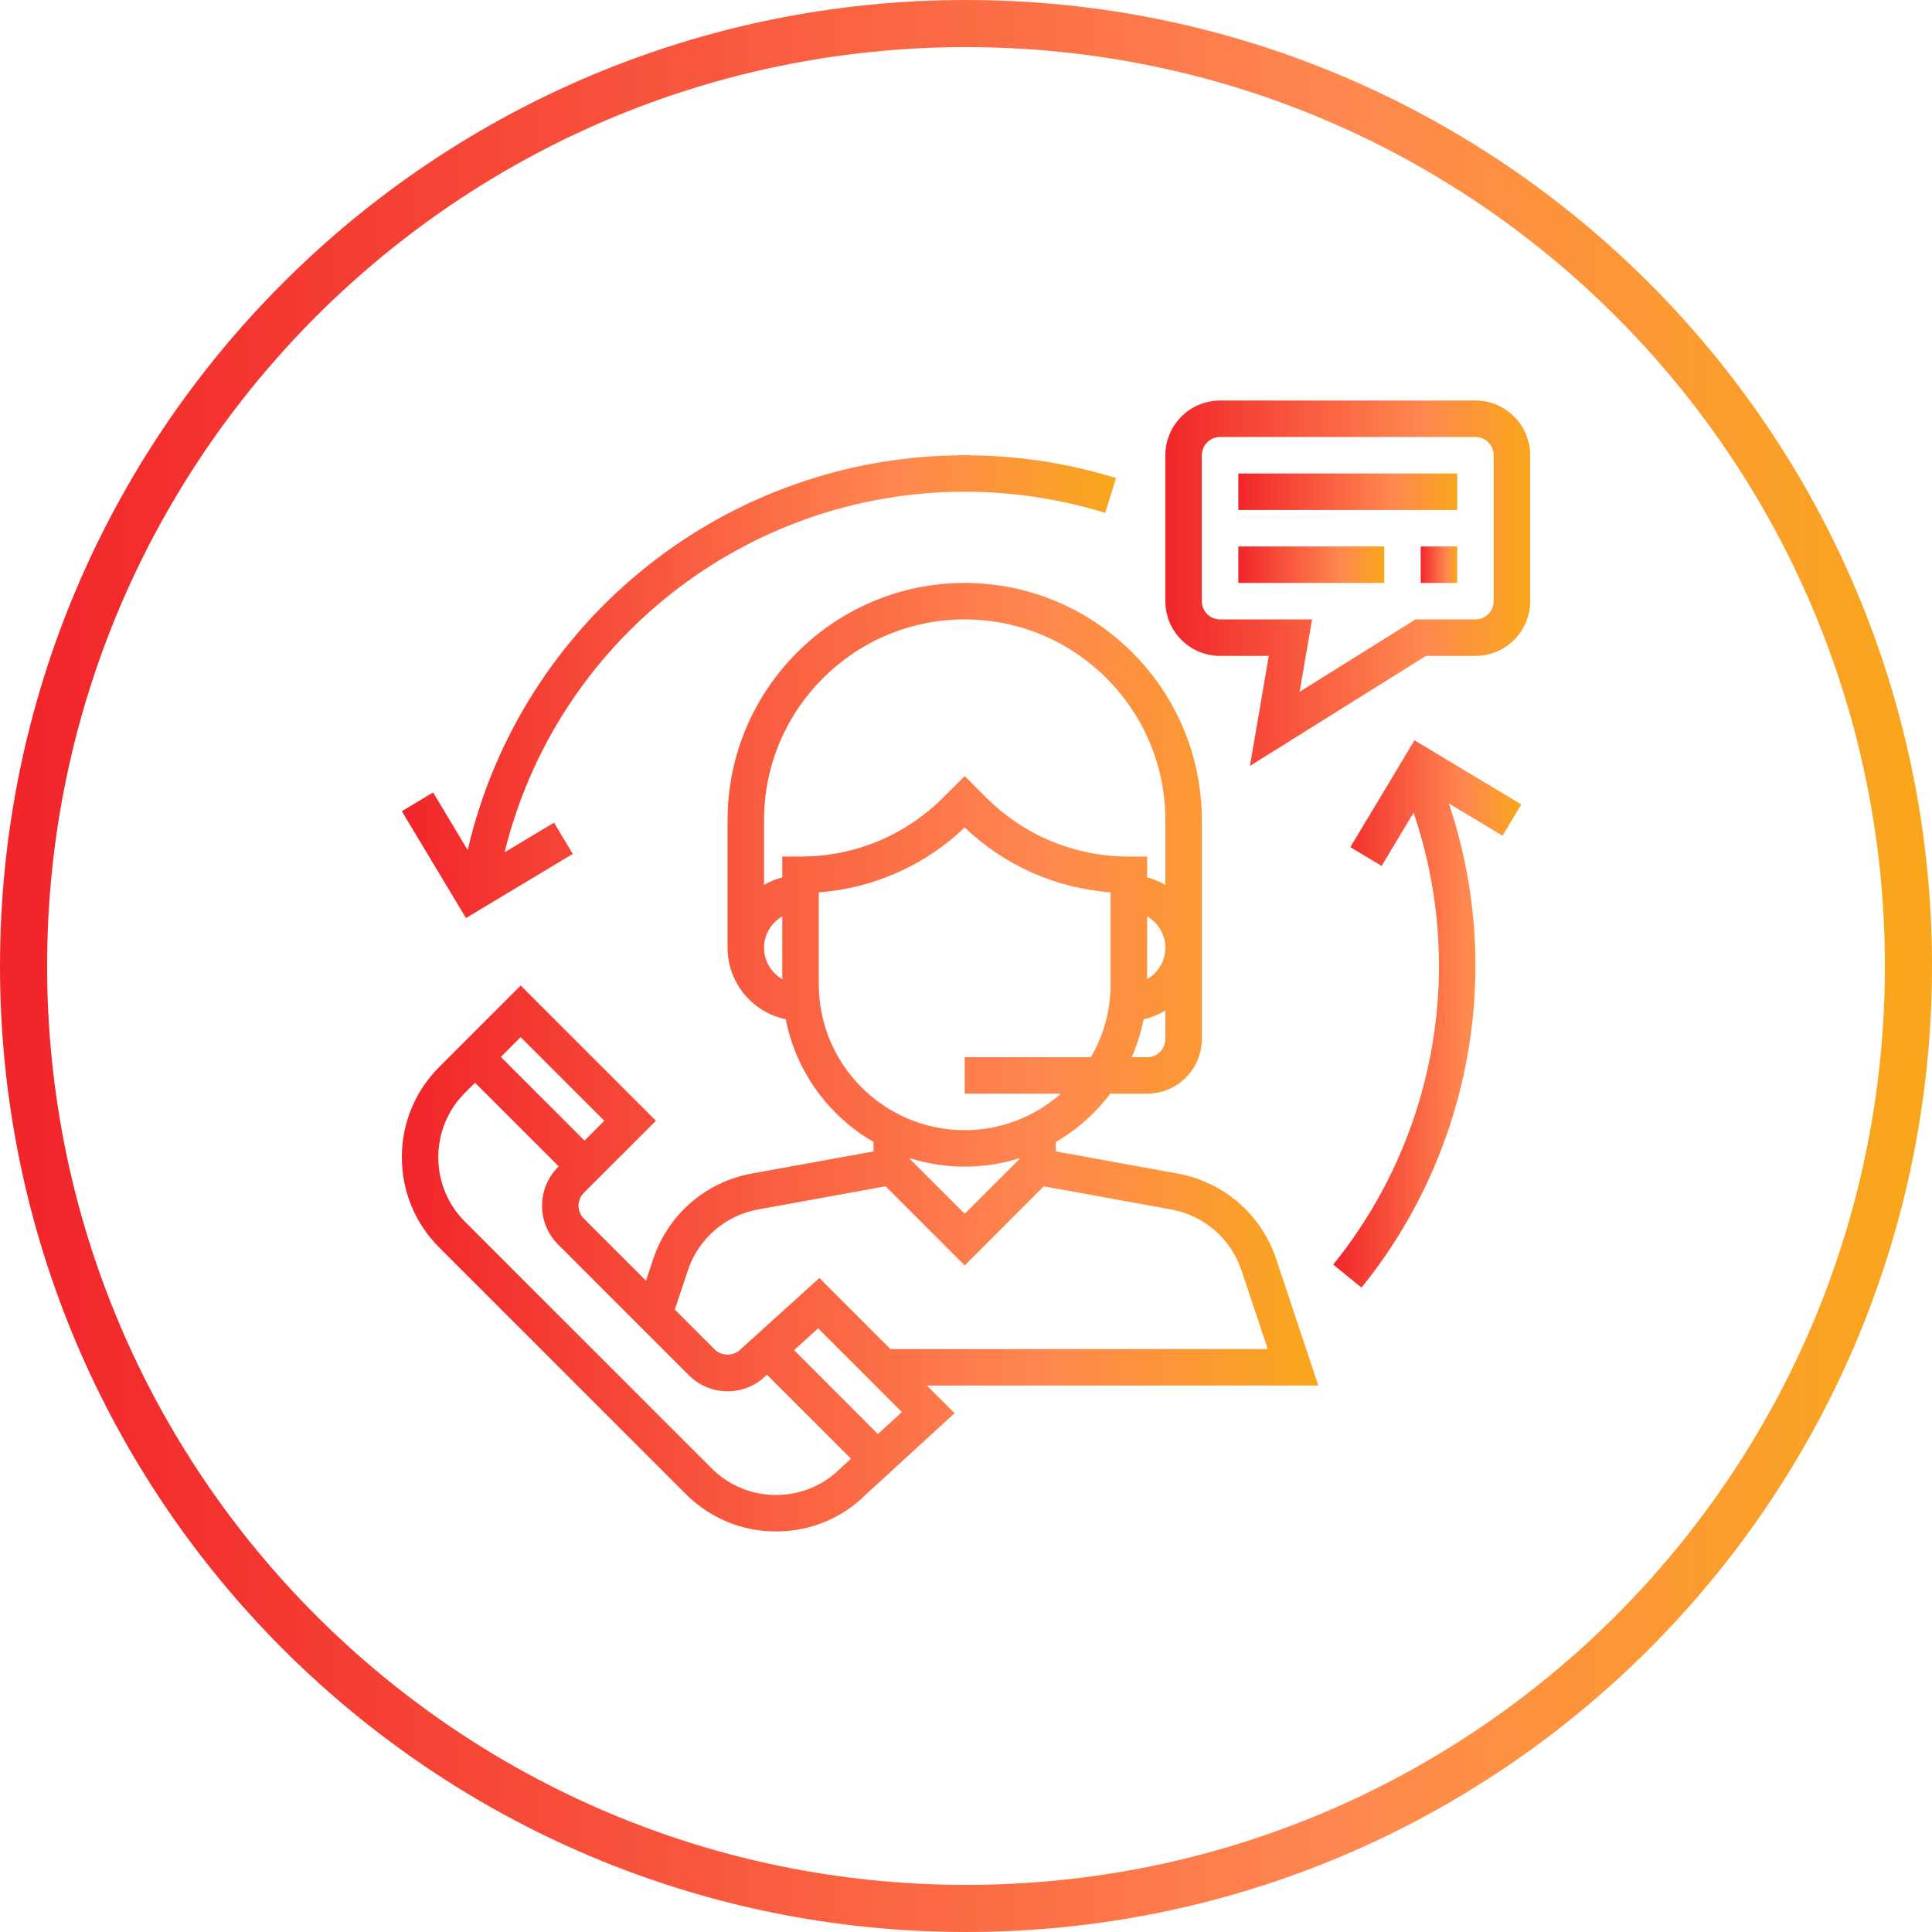
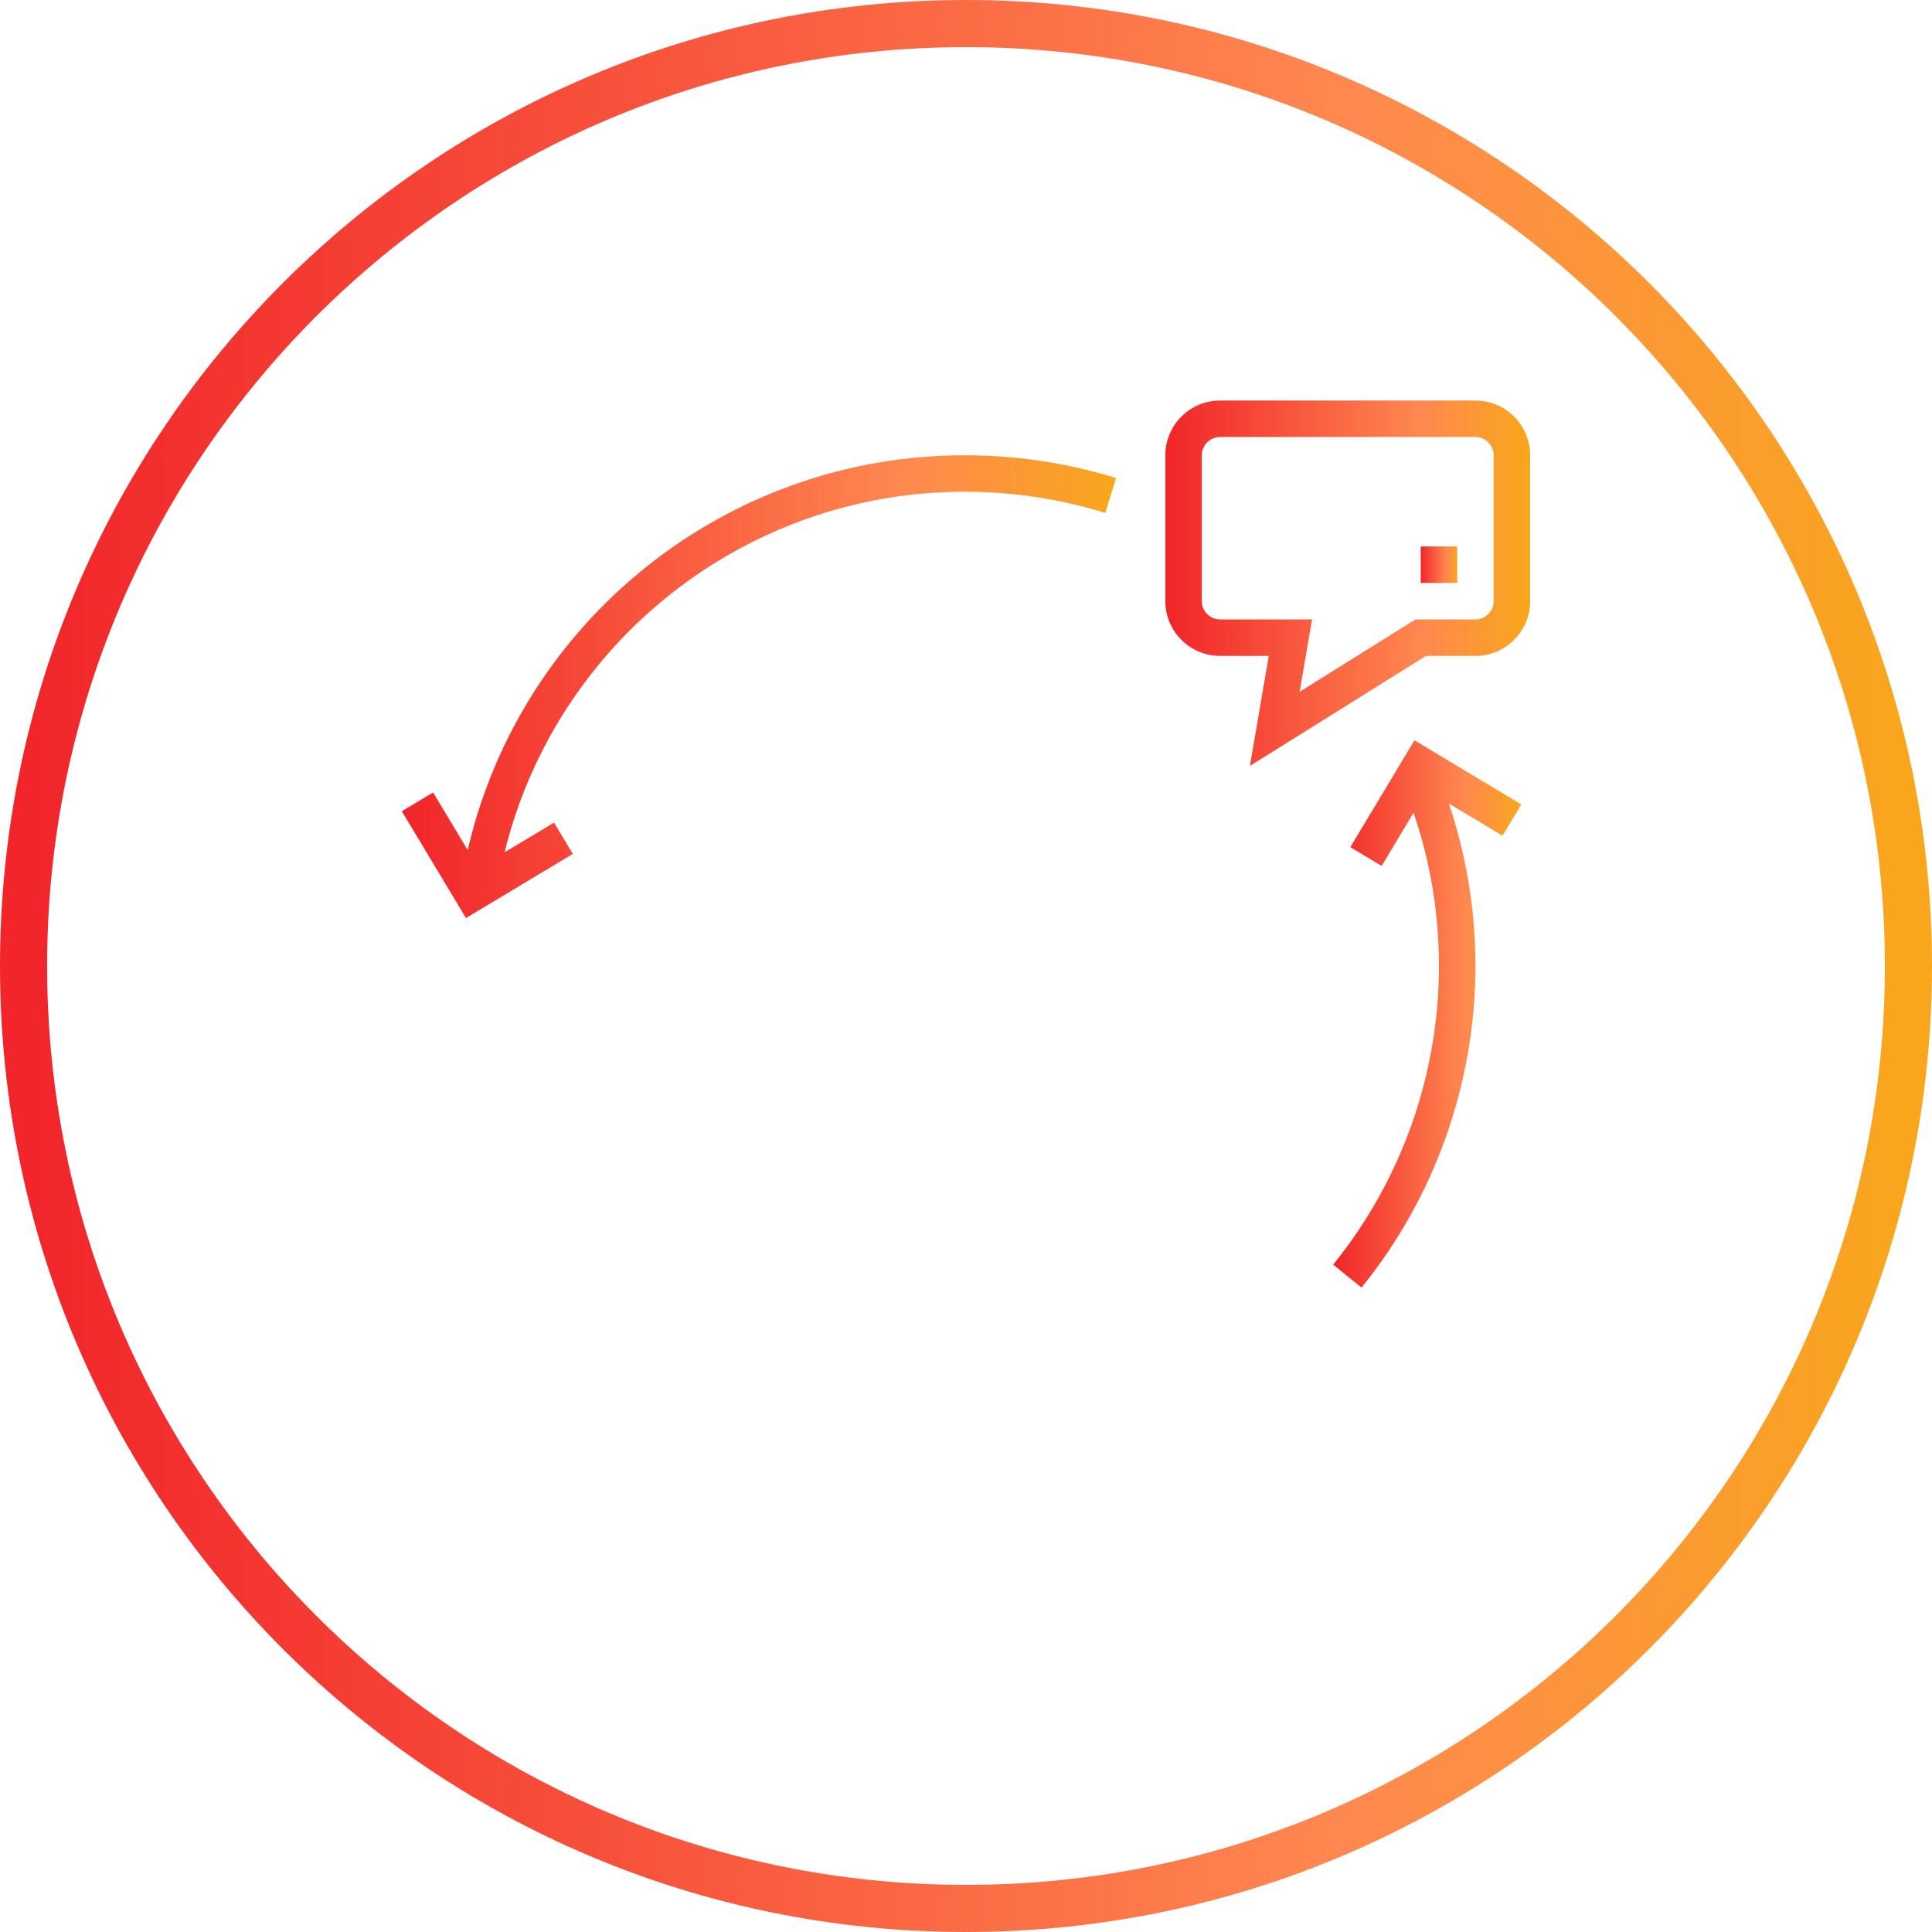
<svg xmlns="http://www.w3.org/2000/svg" width="82" height="82" viewBox="0 0 82 82" fill="none">
  <path d="M41 81C63.091 81 81 63.091 81 41C81 18.909 63.091 1 41 1C18.909 1 1 18.909 1 41C1 63.091 18.909 81 41 81Z" stroke="url(#paint0_linear)" stroke-width="2" />
-   <path d="M55.954 58.806L54.162 53.429C53.535 51.551 51.937 50.166 49.99 49.811L44.816 48.87V48.469C45.716 47.946 46.499 47.247 47.123 46.419H48.687C49.967 46.419 51.009 45.377 51.009 44.097V34.806C51.009 29.257 46.494 24.742 40.945 24.742C35.395 24.742 30.88 29.257 30.88 34.806V40.226C30.88 41.718 31.942 42.967 33.349 43.258C33.783 45.483 35.174 47.366 37.074 48.469V48.87L31.899 49.811C29.952 50.166 28.353 51.551 27.728 53.429L27.418 54.359L24.781 51.722C24.479 51.42 24.479 50.928 24.781 50.626L27.839 47.569L22.099 41.829L18.643 45.285C17.62 46.309 17.056 47.67 17.056 49.117C17.056 50.565 17.62 51.925 18.643 52.949L29.106 63.412C30.13 64.436 31.491 65 32.939 65C34.386 65 35.747 64.436 36.746 63.435L40.517 59.98L39.341 58.806H55.954ZM49.461 44.097C49.461 44.524 49.113 44.871 48.687 44.871H48.035C48.26 44.359 48.43 43.82 48.54 43.258C48.872 43.189 49.177 43.058 49.461 42.892V44.097ZM48.687 41.559V38.893C49.147 39.161 49.461 39.655 49.461 40.226C49.461 40.796 49.147 41.29 48.687 41.559ZM33.203 41.559C32.742 41.29 32.428 40.796 32.428 40.226C32.428 39.655 32.742 39.161 33.203 38.893V41.559ZM33.203 36.355V37.239C32.927 37.311 32.669 37.419 32.428 37.559V34.806C32.428 30.111 36.249 26.29 40.945 26.29C45.64 26.29 49.461 30.111 49.461 34.806V37.559C49.221 37.419 48.962 37.31 48.687 37.239V36.355H47.912C45.623 36.355 43.471 35.463 41.851 33.844L40.945 32.938L40.038 33.844C38.419 35.463 36.266 36.355 33.977 36.355H33.203ZM34.751 41.774V37.874C37.076 37.699 39.244 36.74 40.945 35.122C42.645 36.74 44.813 37.7 47.138 37.874V41.774C47.138 42.903 46.83 43.959 46.3 44.871H40.945V46.419H45.028C43.936 47.38 42.509 47.968 40.945 47.968C37.53 47.968 34.751 45.189 34.751 41.774ZM43.267 49.159V49.196L40.945 51.518L38.622 49.196V49.159C39.356 49.39 40.136 49.516 40.945 49.516C41.754 49.516 42.533 49.39 43.267 49.159ZM29.195 53.918C29.642 52.577 30.784 51.587 32.175 51.333L37.587 50.35L40.945 53.708L44.302 50.351L49.712 51.334C51.104 51.588 52.246 52.577 52.692 53.919L53.806 57.258H37.793L34.777 54.243L31.427 57.274C31.135 57.567 30.625 57.567 30.332 57.274L28.641 55.583L29.195 53.918ZM22.098 44.019L25.649 47.569L24.808 48.41L21.258 44.859L22.098 44.019ZM35.674 62.319C34.943 63.048 33.971 63.452 32.937 63.452C31.904 63.452 30.931 63.048 30.2 62.317L19.736 51.855C19.006 51.124 18.603 50.152 18.603 49.118C18.603 48.084 19.006 47.111 19.736 46.381L20.162 45.955L23.713 49.505L23.685 49.533C22.78 50.439 22.78 51.912 23.685 52.818L29.236 58.37C29.675 58.808 30.258 59.05 30.879 59.05C31.5 59.05 32.083 58.809 32.493 58.397L32.552 58.345L36.118 61.912L35.674 62.319ZM37.261 60.864L33.702 57.304L34.725 56.38L38.278 59.933L37.261 60.864Z" fill="url(#paint1_linear)" />
  <path d="M62.622 17H51.783C50.503 17 49.461 18.042 49.461 19.323V25.516C49.461 26.797 50.503 27.839 51.783 27.839H53.851L53.051 32.508L60.522 27.839H62.622C63.903 27.839 64.945 26.797 64.945 25.516V19.323C64.945 18.042 63.903 17 62.622 17ZM63.396 25.516C63.396 25.943 63.049 26.29 62.622 26.29H60.077L55.16 29.363L55.688 26.29H51.783C51.357 26.29 51.009 25.943 51.009 25.516V19.323C51.009 18.896 51.357 18.548 51.783 18.548H62.622C63.049 18.548 63.396 18.896 63.396 19.323V25.516Z" fill="url(#paint2_linear)" />
-   <path d="M61.848 20.097H52.558V21.645H61.848V20.097Z" fill="url(#paint3_linear)" />
-   <path d="M58.751 23.194H52.558V24.742H58.751V23.194Z" fill="url(#paint4_linear)" />
  <path d="M61.848 23.194H60.3V24.742H61.848V23.194Z" fill="url(#paint5_linear)" />
  <path d="M40.945 19.323C30.829 19.323 22.116 26.32 19.85 36.08L18.383 33.634L17.055 34.431L19.777 38.965L24.311 36.244L23.515 34.916L21.416 36.175C23.61 27.246 31.64 20.871 40.945 20.871C42.978 20.871 44.985 21.173 46.909 21.769L47.367 20.29C45.295 19.648 43.134 19.323 40.945 19.323Z" fill="url(#paint6_linear)" />
  <path d="M64.568 34.142L60.034 31.421L57.313 35.956L58.641 36.753L59.996 34.494C60.709 36.581 61.074 38.763 61.074 41C61.074 45.604 59.479 50.105 56.584 53.674L57.786 54.649C60.905 50.806 62.622 45.958 62.622 41C62.622 38.632 62.24 36.319 61.496 34.105L63.772 35.47L64.568 34.142Z" fill="url(#paint7_linear)" />
  <defs>
    <linearGradient id="paint0_linear" x1="80.596" y1="40.596" x2="1" y2="40.596" gradientUnits="userSpaceOnUse">
      <stop stop-color="#F9A61D" />
      <stop offset="0.296" stop-color="#FF8850" />
      <stop offset="1" stop-color="#F1252A" />
    </linearGradient>
    <linearGradient id="paint1_linear" x1="55.758" y1="44.668" x2="17.056" y2="44.668" gradientUnits="userSpaceOnUse">
      <stop stop-color="#F9A61D" />
      <stop offset="0.296" stop-color="#FF8850" />
      <stop offset="1" stop-color="#F1252A" />
    </linearGradient>
    <linearGradient id="paint2_linear" x1="64.867" y1="24.676" x2="49.461" y2="24.676" gradientUnits="userSpaceOnUse">
      <stop stop-color="#F9A61D" />
      <stop offset="0.296" stop-color="#FF8850" />
      <stop offset="1" stop-color="#F1252A" />
    </linearGradient>
    <linearGradient id="paint3_linear" x1="61.801" y1="20.863" x2="52.558" y2="20.863" gradientUnits="userSpaceOnUse">
      <stop stop-color="#F9A61D" />
      <stop offset="0.296" stop-color="#FF8850" />
      <stop offset="1" stop-color="#F1252A" />
    </linearGradient>
    <linearGradient id="paint4_linear" x1="58.72" y1="23.96" x2="52.558" y2="23.96" gradientUnits="userSpaceOnUse">
      <stop stop-color="#F9A61D" />
      <stop offset="0.296" stop-color="#FF8850" />
      <stop offset="1" stop-color="#F1252A" />
    </linearGradient>
    <linearGradient id="paint5_linear" x1="61.84" y1="23.96" x2="60.3" y2="23.96" gradientUnits="userSpaceOnUse">
      <stop stop-color="#F9A61D" />
      <stop offset="0.296" stop-color="#FF8850" />
      <stop offset="1" stop-color="#F1252A" />
    </linearGradient>
    <linearGradient id="paint6_linear" x1="47.214" y1="29.045" x2="17.055" y2="29.045" gradientUnits="userSpaceOnUse">
      <stop stop-color="#F9A61D" />
      <stop offset="0.296" stop-color="#FF8850" />
      <stop offset="1" stop-color="#F1252A" />
    </linearGradient>
    <linearGradient id="paint7_linear" x1="64.528" y1="42.918" x2="56.584" y2="42.918" gradientUnits="userSpaceOnUse">
      <stop stop-color="#F9A61D" />
      <stop offset="0.296" stop-color="#FF8850" />
      <stop offset="1" stop-color="#F1252A" />
    </linearGradient>
  </defs>
</svg>